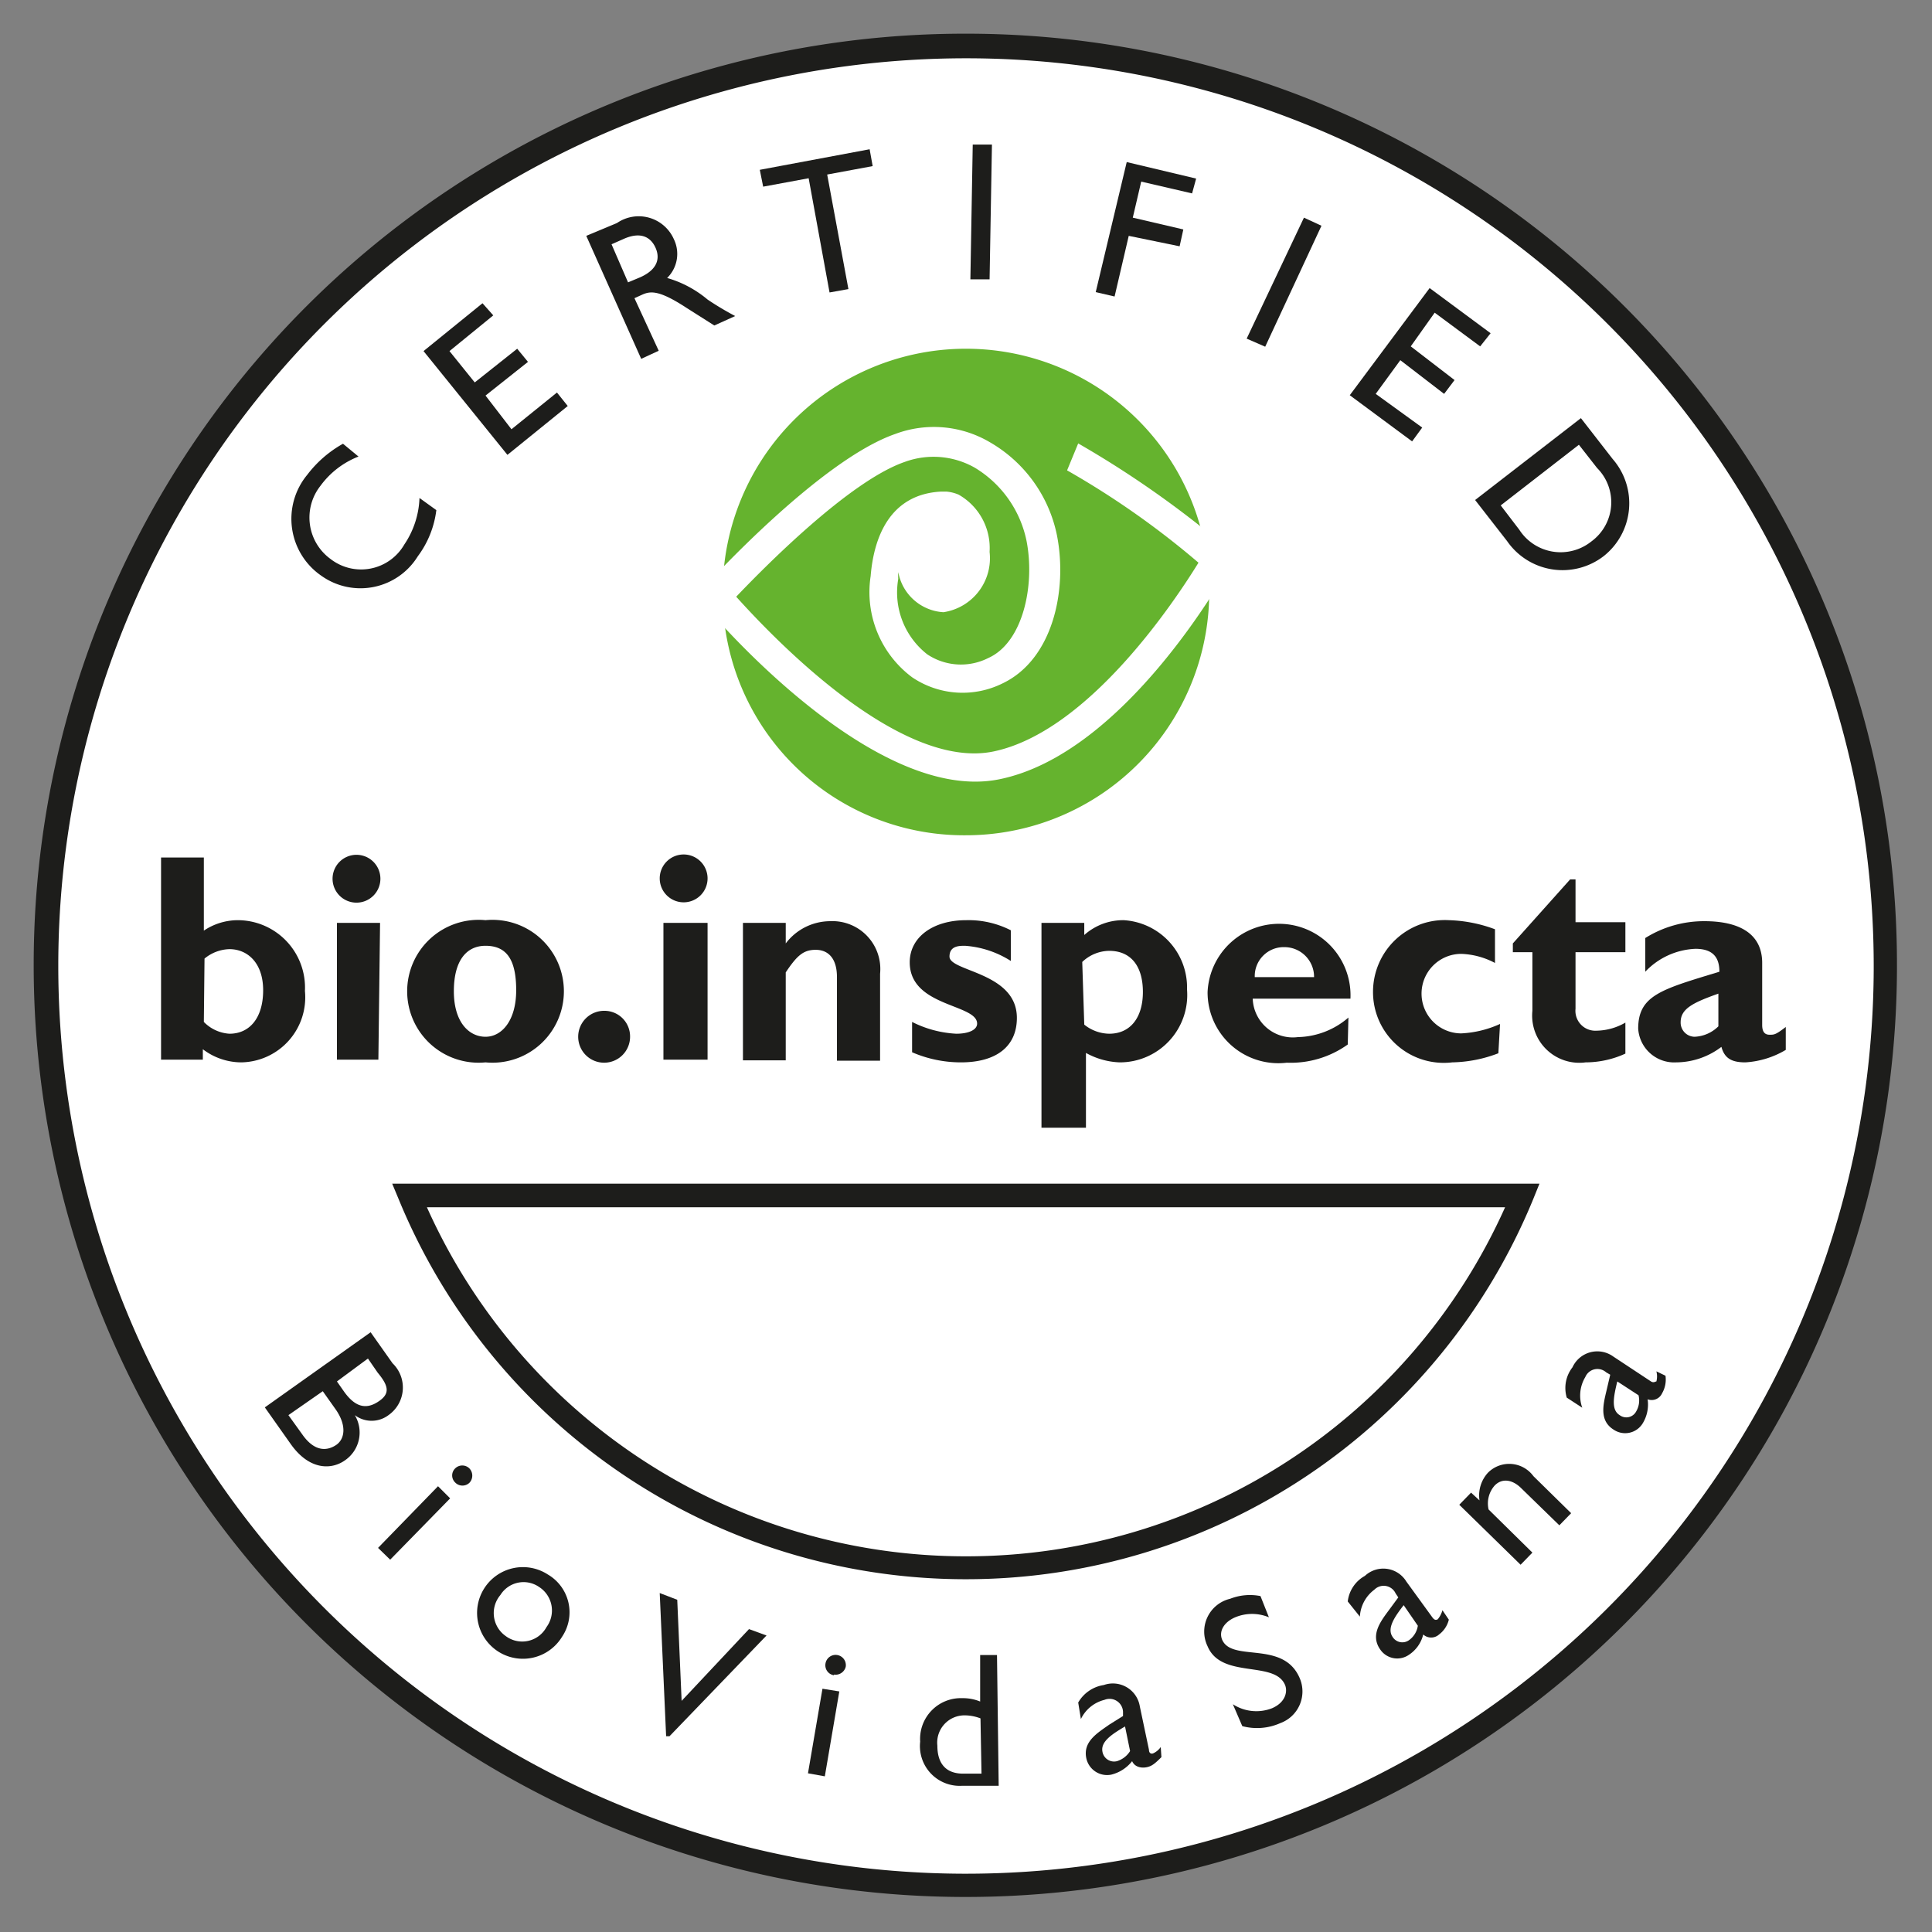
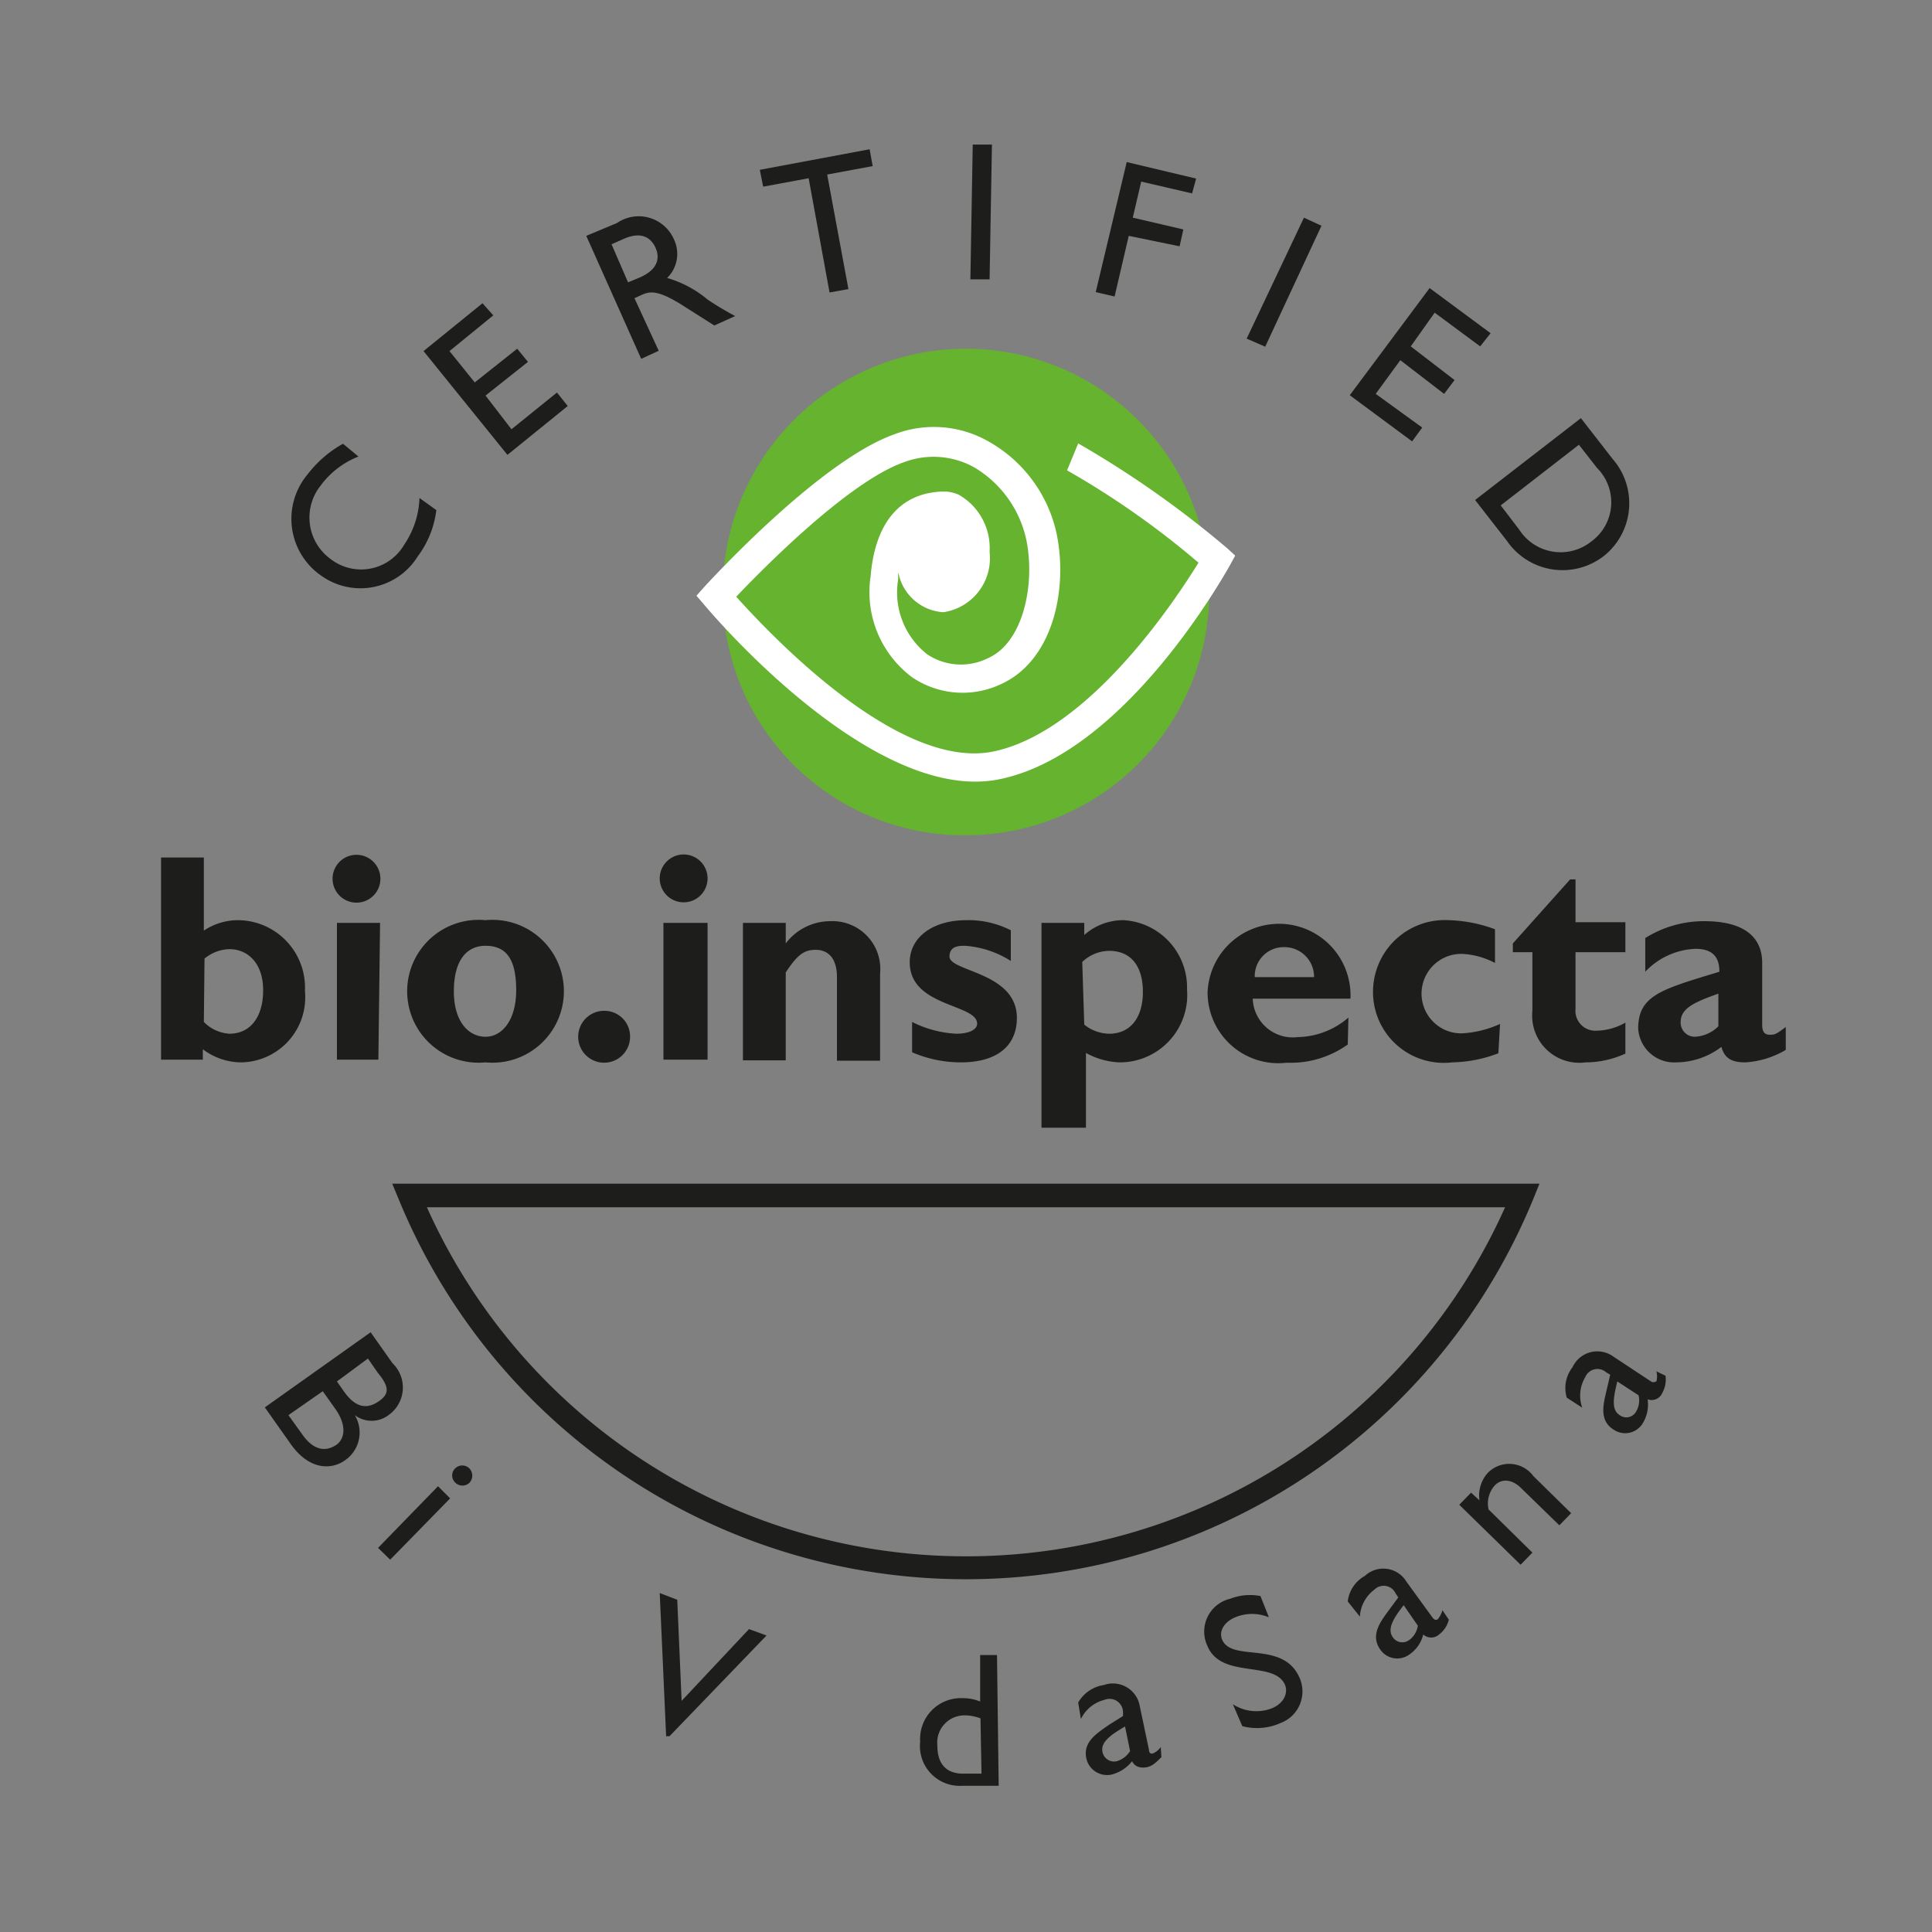
<svg xmlns="http://www.w3.org/2000/svg" id="Capa_1" data-name="Capa 1" viewBox="0 0 57.34 57.34">
  <rect x="0" y="0" width="57.34" height="57.34" fill="#808080" stroke="none" />
  <defs>
    <style>.cls-1{fill:#fff;}.cls-2{fill:#1d1d1b;}.cls-3{fill:#65b32e;}</style>
  </defs>
-   <circle class="cls-1" cx="28.67" cy="28.63" r="27.38" transform="translate(-2.68 54.31) rotate(-84.28)" />
-   <path class="cls-2" d="M28.57,56.3A27.65,27.65,0,0,1,1,28.67H1v-.09h0A27.63,27.63,0,0,1,28.67,1h.1A27.62,27.62,0,0,1,56.3,28.67h0v.1h0A27.63,27.63,0,0,1,28.67,56.3h-.1ZM1.73,28.58v.09h0A26.94,26.94,0,0,0,28.57,55.61h.1A26.94,26.94,0,0,0,55.61,28.77h0v-.1h0A26.94,26.94,0,0,0,28.76,1.73h0v0h-.09A26.94,26.94,0,0,0,1.73,28.58Z" />
  <path class="cls-2" d="M28.61,46.87v0A18.19,18.19,0,0,1,11.84,35.61h0l-.2-.48H45.69l-.19.47A18.19,18.19,0,0,1,28.67,46.87h-.06Zm.06-.68a17.52,17.52,0,0,0,16-10.36h-32A17.52,17.52,0,0,0,28.61,46.19h.06Z" />
  <path class="cls-2" d="M6.05,27.62a1.82,1.82,0,0,1,1-.31,2,2,0,0,1,2,2.1,1.93,1.93,0,0,1-1.89,2.12,1.89,1.89,0,0,1-1.14-.39v.31H4.78v-6H6.05Zm0,2.71a1.16,1.16,0,0,0,.76.35c.6,0,1-.47,1-1.29s-.47-1.22-1-1.22a1.21,1.21,0,0,0-.74.28Z" />
  <path class="cls-2" d="M11.29,26.07a.71.71,0,1,1-.7-.7A.71.71,0,0,1,11.29,26.07Zm-.06,5.38H10V27.39h1.28Z" />
  <path class="cls-2" d="M14.41,31.53a2.12,2.12,0,1,1,0-4.22,2.12,2.12,0,1,1,0,4.22Zm0-3.46c-.56,0-.94.43-.94,1.35s.45,1.35.94,1.35.91-.49.91-1.38S15.05,28.07,14.41,28.07Z" />
  <path class="cls-2" d="M18.7,30.76a.77.77,0,1,1-.76-.76A.76.76,0,0,1,18.7,30.76Z" />
  <path class="cls-2" d="M21,26.07a.71.71,0,0,1-.71.71.71.71,0,1,1,.71-.71ZM21,31.45H19.69V27.39H21Z" />
  <path class="cls-2" d="M23.32,28a1.66,1.66,0,0,1,1.32-.66,1.42,1.42,0,0,1,1.48,1.56v2.58H24.84V29c0-.57-.27-.81-.63-.81s-.55.16-.89.67v2.61H22.05V27.39h1.27Z" />
  <path class="cls-2" d="M30,28.52a2.91,2.91,0,0,0-1.36-.45c-.17,0-.46,0-.46.32,0,.45,2,.46,2,1.82,0,.84-.6,1.32-1.66,1.32a3.64,3.64,0,0,1-1.45-.3v-.9a3.27,3.27,0,0,0,1.31.35c.38,0,.62-.12.62-.3,0-.59-2-.49-2-1.82,0-.74.68-1.25,1.68-1.25a2.76,2.76,0,0,1,1.32.3Z" />
  <path class="cls-2" d="M32.18,27.75a1.74,1.74,0,0,1,1.17-.44,2,2,0,0,1,1.88,2.06,2,2,0,0,1-2,2.16,2.22,2.22,0,0,1-1-.28v2.22H30.91V27.39h1.27Zm0,2.66a1.21,1.21,0,0,0,.74.27c.63,0,1-.48,1-1.24s-.35-1.22-1-1.22a1.18,1.18,0,0,0-.8.33Z" />
  <path class="cls-2" d="M40,31a2.91,2.91,0,0,1-1.81.54,2.1,2.1,0,0,1-2.35-2.1,2.12,2.12,0,1,1,4.24.2H37.18a1.19,1.19,0,0,0,1.34,1.14,2.36,2.36,0,0,0,1.5-.58ZM39,29a.88.88,0,0,0-.88-.89.86.86,0,0,0-.88.89Z" />
  <path class="cls-2" d="M44.47,31.26a4,4,0,0,1-1.37.27,2.1,2.1,0,0,1-2.35-2.1A2.13,2.13,0,0,1,43,27.31a4.22,4.22,0,0,1,1.37.27v1a2.3,2.3,0,0,0-1-.27,1.18,1.18,0,1,0,0,2.36,3.14,3.14,0,0,0,1.15-.28Z" />
  <path class="cls-2" d="M48.24,28.26H46.76v1.68a.59.59,0,0,0,.62.65,1.76,1.76,0,0,0,.86-.24v.92a2.84,2.84,0,0,1-1.18.26A1.4,1.4,0,0,1,45.48,30V28.26H44.9V28l1.7-1.9h.16v1.27h1.48Z" />
  <path class="cls-2" d="M53,31.16a2.65,2.65,0,0,1-1.2.37c-.42,0-.62-.13-.71-.46a2.23,2.23,0,0,1-1.34.46,1.07,1.07,0,0,1-1.13-1c0-1,.71-1.17,2.41-1.69,0-.38-.15-.68-.71-.68a2.17,2.17,0,0,0-1.49.68v-1a3.28,3.28,0,0,1,1.76-.5c1,0,1.71.35,1.71,1.24v1.84c0,.21.08.29.22.29s.18,0,.48-.23Zm-2-1.67c-.76.27-1.12.45-1.12.85a.42.42,0,0,0,.41.43,1.06,1.06,0,0,0,.71-.31Z" />
  <path class="cls-3" d="M21.45,17.68a7.22,7.22,0,1,1,7.22,7.11,7.16,7.16,0,0,1-7.22-7.11" />
  <path class="cls-1" d="M36.42,16.27A29.76,29.76,0,0,0,32,13.16l-.33.8a25.13,25.13,0,0,1,3.9,2.74c-.69,1.12-3.25,5-6.07,5.6s-6.65-3.48-7.65-4.59c.81-.85,3.35-3.43,5-4a2.48,2.48,0,0,1,2.08.17,3.31,3.31,0,0,1,1.54,2.19c.25,1.31-.11,3-1.14,3.46a1.8,1.8,0,0,1-1.81-.11,2.33,2.33,0,0,1-.86-2.24,1.36,1.36,0,0,1,0-.2A1.45,1.45,0,0,0,28,18.17a1.62,1.62,0,0,0,1.37-1.79,1.82,1.82,0,0,0-.92-1.7l0,0h0a1.19,1.19,0,0,0-.36-.09h-.16c-1.54.08-2,1.39-2.09,2.51a3.15,3.15,0,0,0,1.23,3,2.67,2.67,0,0,0,2.69.18c1.48-.71,1.93-2.75,1.61-4.39a4.14,4.14,0,0,0-2-2.77,3.27,3.27,0,0,0-2.8-.24c-2.22.77-5.51,4.37-5.65,4.52l-.25.28.24.28c.2.24,5,5.92,8.74,5.17s6.71-6.11,6.84-6.33l.17-.31Z" />
  <path class="cls-2" d="M11,39.54l.65.92A1,1,0,0,1,11.53,42a.83.83,0,0,1-1,0h0a1,1,0,0,1-.29,1.34c-.39.28-1.05.31-1.61-.48l-.77-1.09ZM8.56,42l.41.57c.37.53.74.49,1,.32s.33-.57,0-1.05l-.39-.55ZM10,41l.21.3c.32.45.64.54,1,.31s.35-.45,0-.87l-.29-.42Z" />
  <path class="cls-2" d="M11.58,46.29l-.36-.35L13,44.11l.36.36ZM13.51,44a.29.29,0,0,1,0-.42.3.3,0,0,1,.42,0,.31.31,0,0,1,0,.43A.3.3,0,0,1,13.51,44Z" />
-   <path class="cls-2" d="M16.68,48.58a1.36,1.36,0,1,1-.42-1.85A1.3,1.3,0,0,1,16.68,48.58Zm-1.83-1.24A.83.83,0,0,0,15,48.55a.82.82,0,0,0,1.22-.26A.83.83,0,0,0,16,47.1.81.81,0,0,0,14.85,47.34Z" />
  <path class="cls-2" d="M19.87,51.53l-.1,0-.19-4.25.52.2.13,3,2-2.13.52.19Z" />
-   <path class="cls-2" d="M24.48,52.72l-.5-.09.43-2.51.5.08Zm.27-3a.3.3,0,0,1-.25-.35.3.3,0,0,1,.6.1A.31.31,0,0,1,24.75,49.7Z" />
  <path class="cls-2" d="M29.64,53H28.56a1.18,1.18,0,0,1-1.25-1.31,1.21,1.21,0,0,1,1.25-1.29,1.34,1.34,0,0,1,.53.1l0-1.38h.5ZM29.1,51a1.31,1.31,0,0,0-.47-.09.81.81,0,0,0-.81.9c0,.48.21.84.79.83h.52Z" />
  <path class="cls-2" d="M34.47,52.15c-.2.2-.29.27-.44.3s-.35,0-.43-.18a1.13,1.13,0,0,1-.62.4.63.63,0,0,1-.74-.49c-.1-.49.32-.74.69-1l.4-.25,0-.13a.4.4,0,0,0-.55-.35,1.06,1.06,0,0,0-.7.57L32,50.53a1.06,1.06,0,0,1,.76-.52.81.81,0,0,1,1.07.64l.27,1.28c0,.1.06.13.12.11a.55.55,0,0,0,.23-.19Zm-1.08-.91c-.39.23-.73.45-.67.75a.35.35,0,0,0,.43.28.7.7,0,0,0,.39-.3Z" />
  <path class="cls-2" d="M37.66,48a1.3,1.3,0,0,0-1,0c-.33.14-.49.41-.39.66.29.69,1.83,0,2.31,1.16A1,1,0,0,1,38,51.14a1.7,1.7,0,0,1-1.13.09l-.28-.65a1.28,1.28,0,0,0,1.16.12c.4-.17.47-.49.39-.69-.31-.74-1.89-.17-2.3-1.15a1,1,0,0,1,.67-1.41,1.61,1.61,0,0,1,.9-.08Z" />
  <path class="cls-2" d="M43,48.07a.78.78,0,0,1-.29.44.35.35,0,0,1-.47,0,1,1,0,0,1-.42.6.61.61,0,0,1-.86-.16c-.29-.42,0-.81.26-1.16l.28-.38-.08-.12a.39.39,0,0,0-.63-.11,1.07,1.07,0,0,0-.43.8L40,47.53a1,1,0,0,1,.51-.76.8.8,0,0,1,1.23.17L42.51,48c.06.08.1.09.16.06a.7.7,0,0,0,.14-.27Zm-1.34-.43c-.28.36-.5.69-.33.94a.34.34,0,0,0,.5.09.64.64,0,0,0,.25-.42Z" />
  <path class="cls-2" d="M43.91,44.53h0a1,1,0,0,1,.25-.82.89.89,0,0,1,1.35.1l1.12,1.1-.35.36-1.13-1.1c-.27-.27-.58-.3-.79-.08a.8.8,0,0,0-.18.71l1.3,1.28-.35.36-1.82-1.78.35-.36Z" />
  <path class="cls-2" d="M49.43,40.83a.81.81,0,0,1-.1.52.34.34,0,0,1-.43.18,1.07,1.07,0,0,1-.15.72.61.61,0,0,1-.86.18c-.43-.27-.31-.74-.21-1.16l.11-.47-.12-.07a.39.39,0,0,0-.62.14,1.07,1.07,0,0,0-.09.91l-.46-.3a1,1,0,0,1,.17-.9.81.81,0,0,1,1.21-.32L49,41c.08.05.13,0,.16,0a.59.59,0,0,0,0-.3ZM48,41c-.11.45-.19.84.07,1a.33.33,0,0,0,.49-.11.64.64,0,0,0,.07-.48Z" />
  <path class="cls-2" d="M10.64,13.55a2.54,2.54,0,0,0-1.13.87,1.52,1.52,0,0,0,.3,2.17A1.48,1.48,0,0,0,12,16.16a2.63,2.63,0,0,0,.45-1.38l.5.36a2.87,2.87,0,0,1-.55,1.37,2,2,0,0,1-2.86.58,2.05,2.05,0,0,1-.42-3,3.42,3.42,0,0,1,1.06-.92Z" />
  <path class="cls-2" d="M14.64,9.36l-1.3,1.06.75.93,1.26-1,.32.39-1.26,1,.77,1,1.35-1.09.32.4-1.79,1.45-2.49-3.08L14.32,9Z" />
  <path class="cls-2" d="M18.31,6.62A1.14,1.14,0,0,1,20,7.1a1,1,0,0,1-.2,1.15A3.27,3.27,0,0,1,21,8.89a8.82,8.82,0,0,0,.82.49l-.62.28-.82-.52c-.81-.53-1.07-.51-1.33-.39l-.22.1.72,1.56-.52.24L17.4,7Zm.33,1.76L19,8.23c.56-.25.59-.61.44-.91s-.45-.45-.95-.22l-.34.15Z" />
  <path class="cls-2" d="M25.9,4.93l-1.35.25.63,3.4-.56.1L24,5.29l-1.35.25-.1-.5,3.26-.61Z" />
  <path class="cls-2" d="M29.37,8.29H28.8l.07-4h.57Z" />
  <path class="cls-2" d="M35.38,5.74l-1.51-.35-.25,1.07,1.5.35-.11.5L33.5,7l-.42,1.8-.56-.13.92-3.86,2.06.49Z" />
  <path class="cls-2" d="M37.55,10.29,37,10.05,38.7,6.46l.52.24Z" />
  <path class="cls-2" d="M43.93,10.28l-1.35-1-.71,1,1.3,1-.31.41-1.3-1-.73,1,1.38,1-.3.41-1.85-1.37,2.37-3.18,1.81,1.34Z" />
  <path class="cls-2" d="M46.92,12.41l.94,1.21a2,2,0,0,1-.27,2.89,2,2,0,0,1-2.86-.45l-.95-1.22ZM44.54,15l.55.72a1.46,1.46,0,0,0,2.14.35,1.44,1.44,0,0,0,.17-2.18l-.54-.69Z" />
</svg>